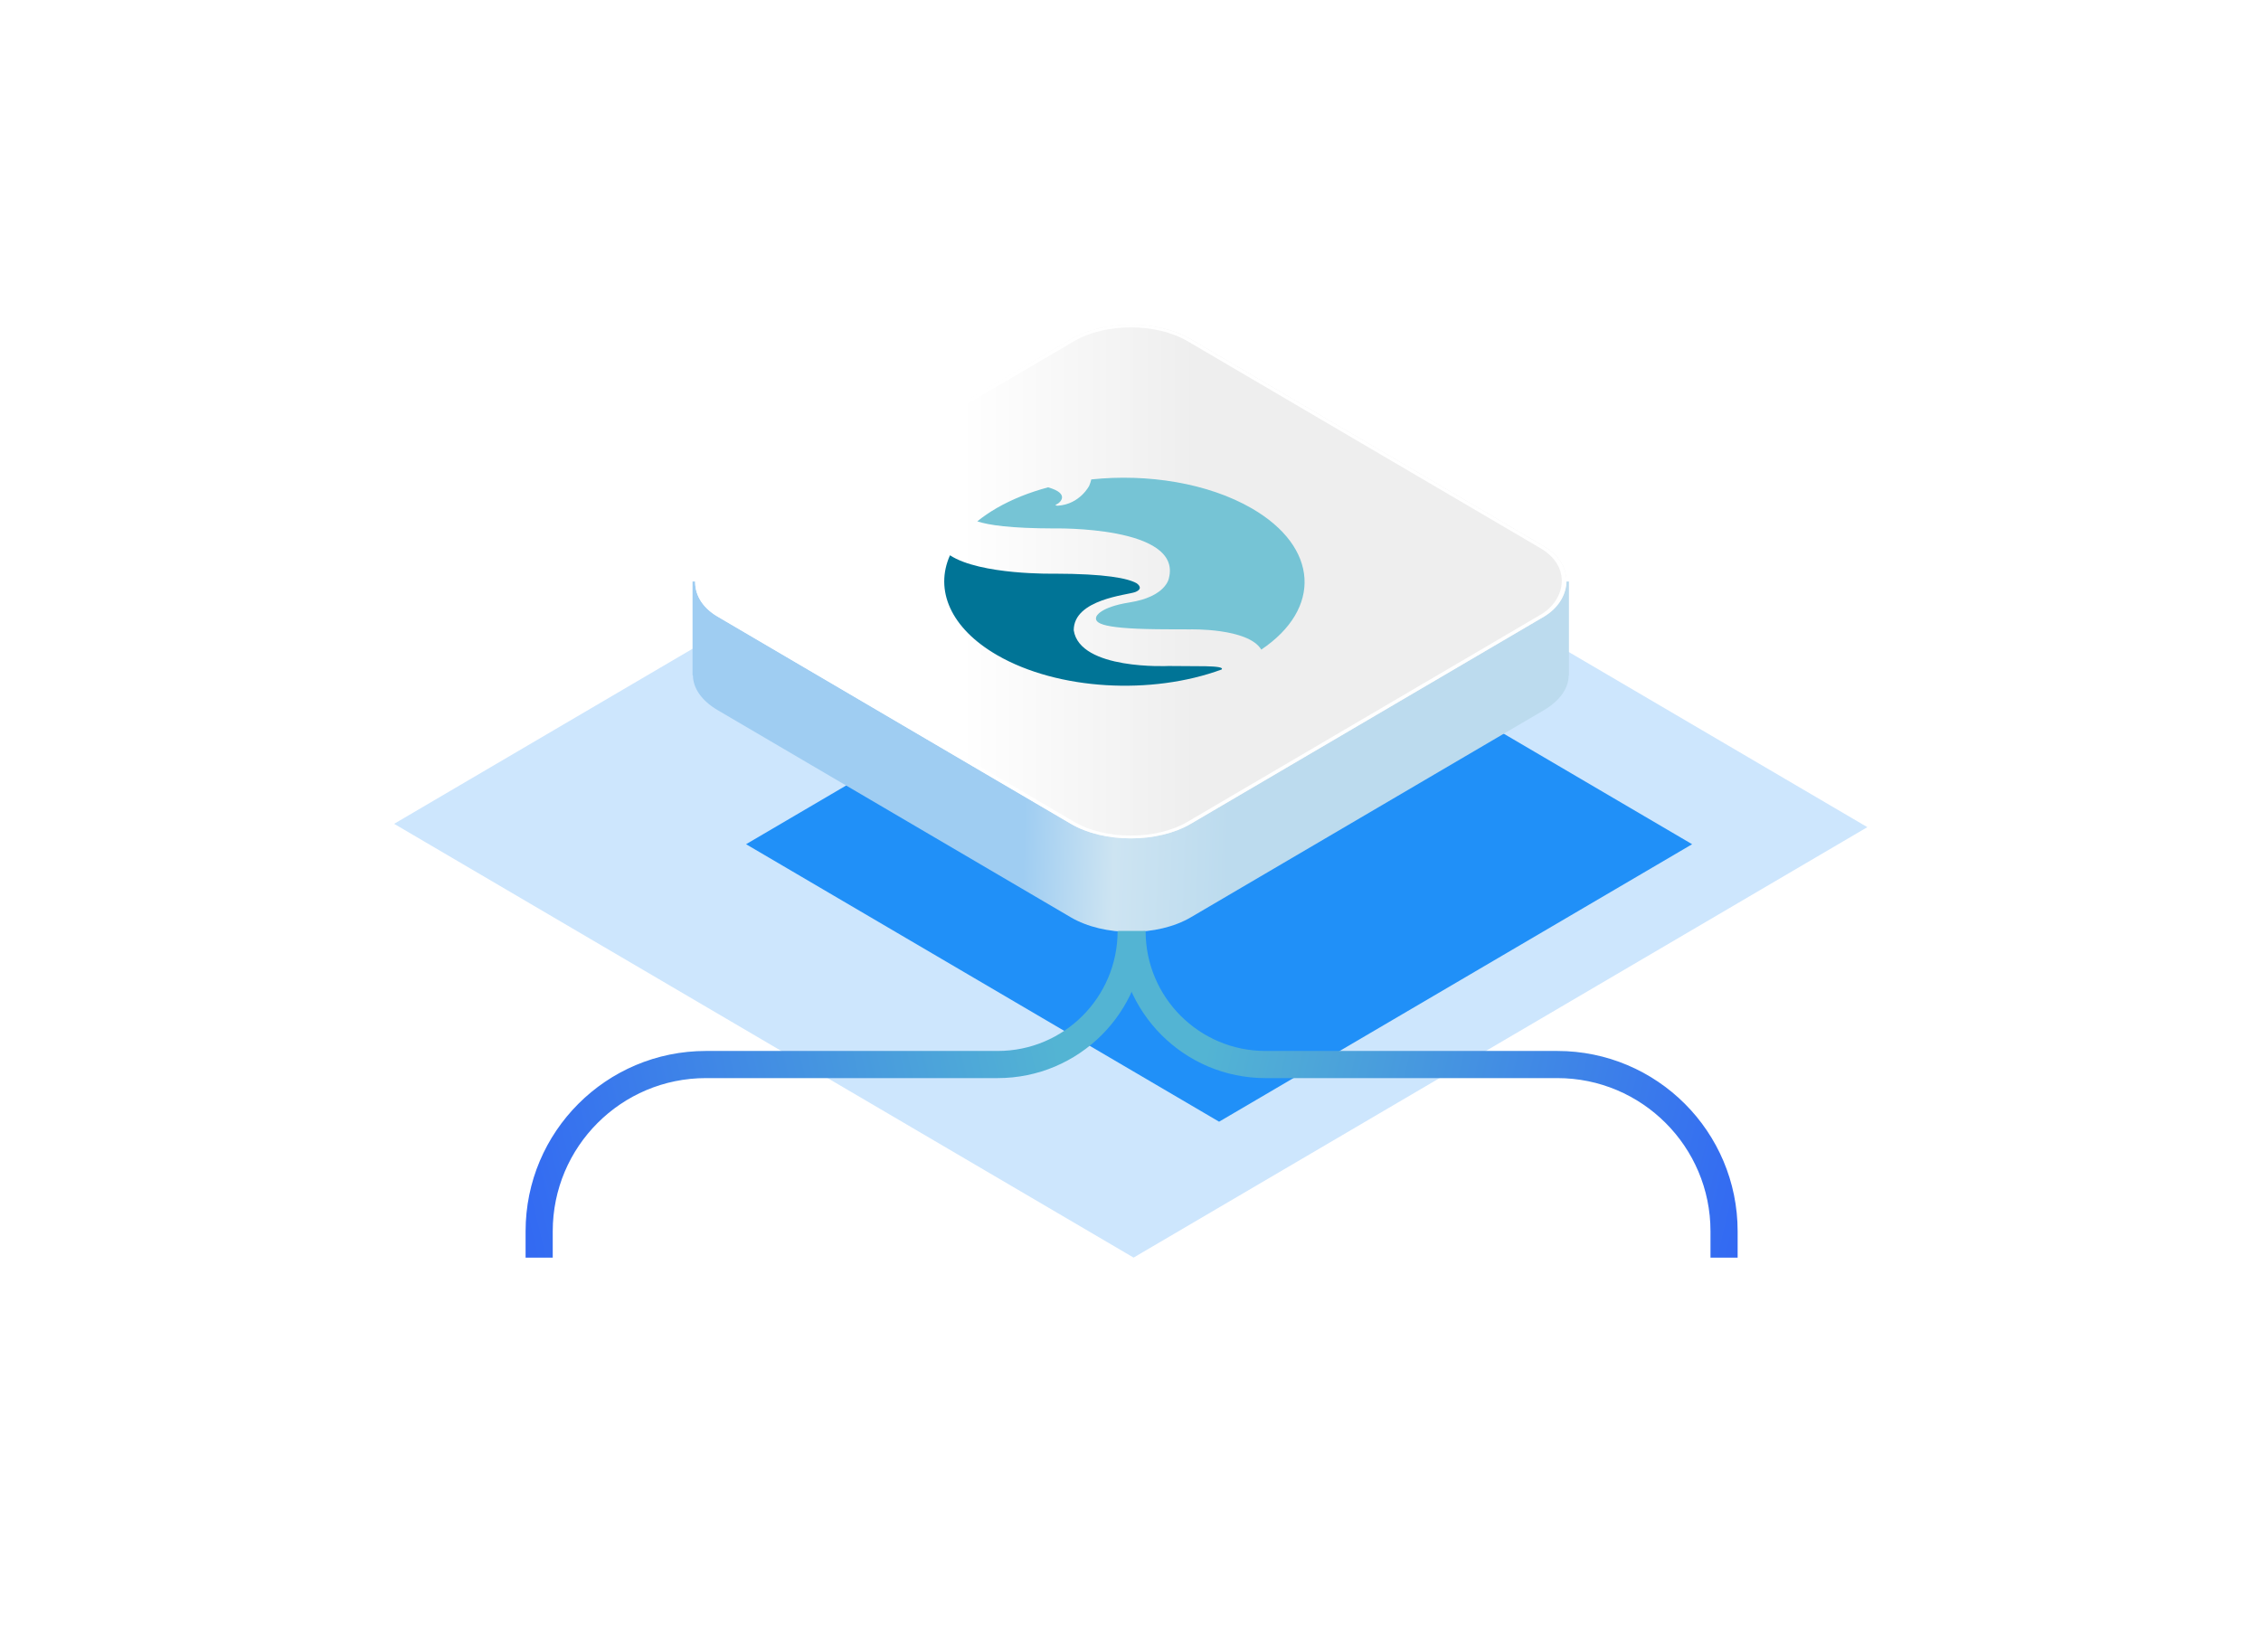
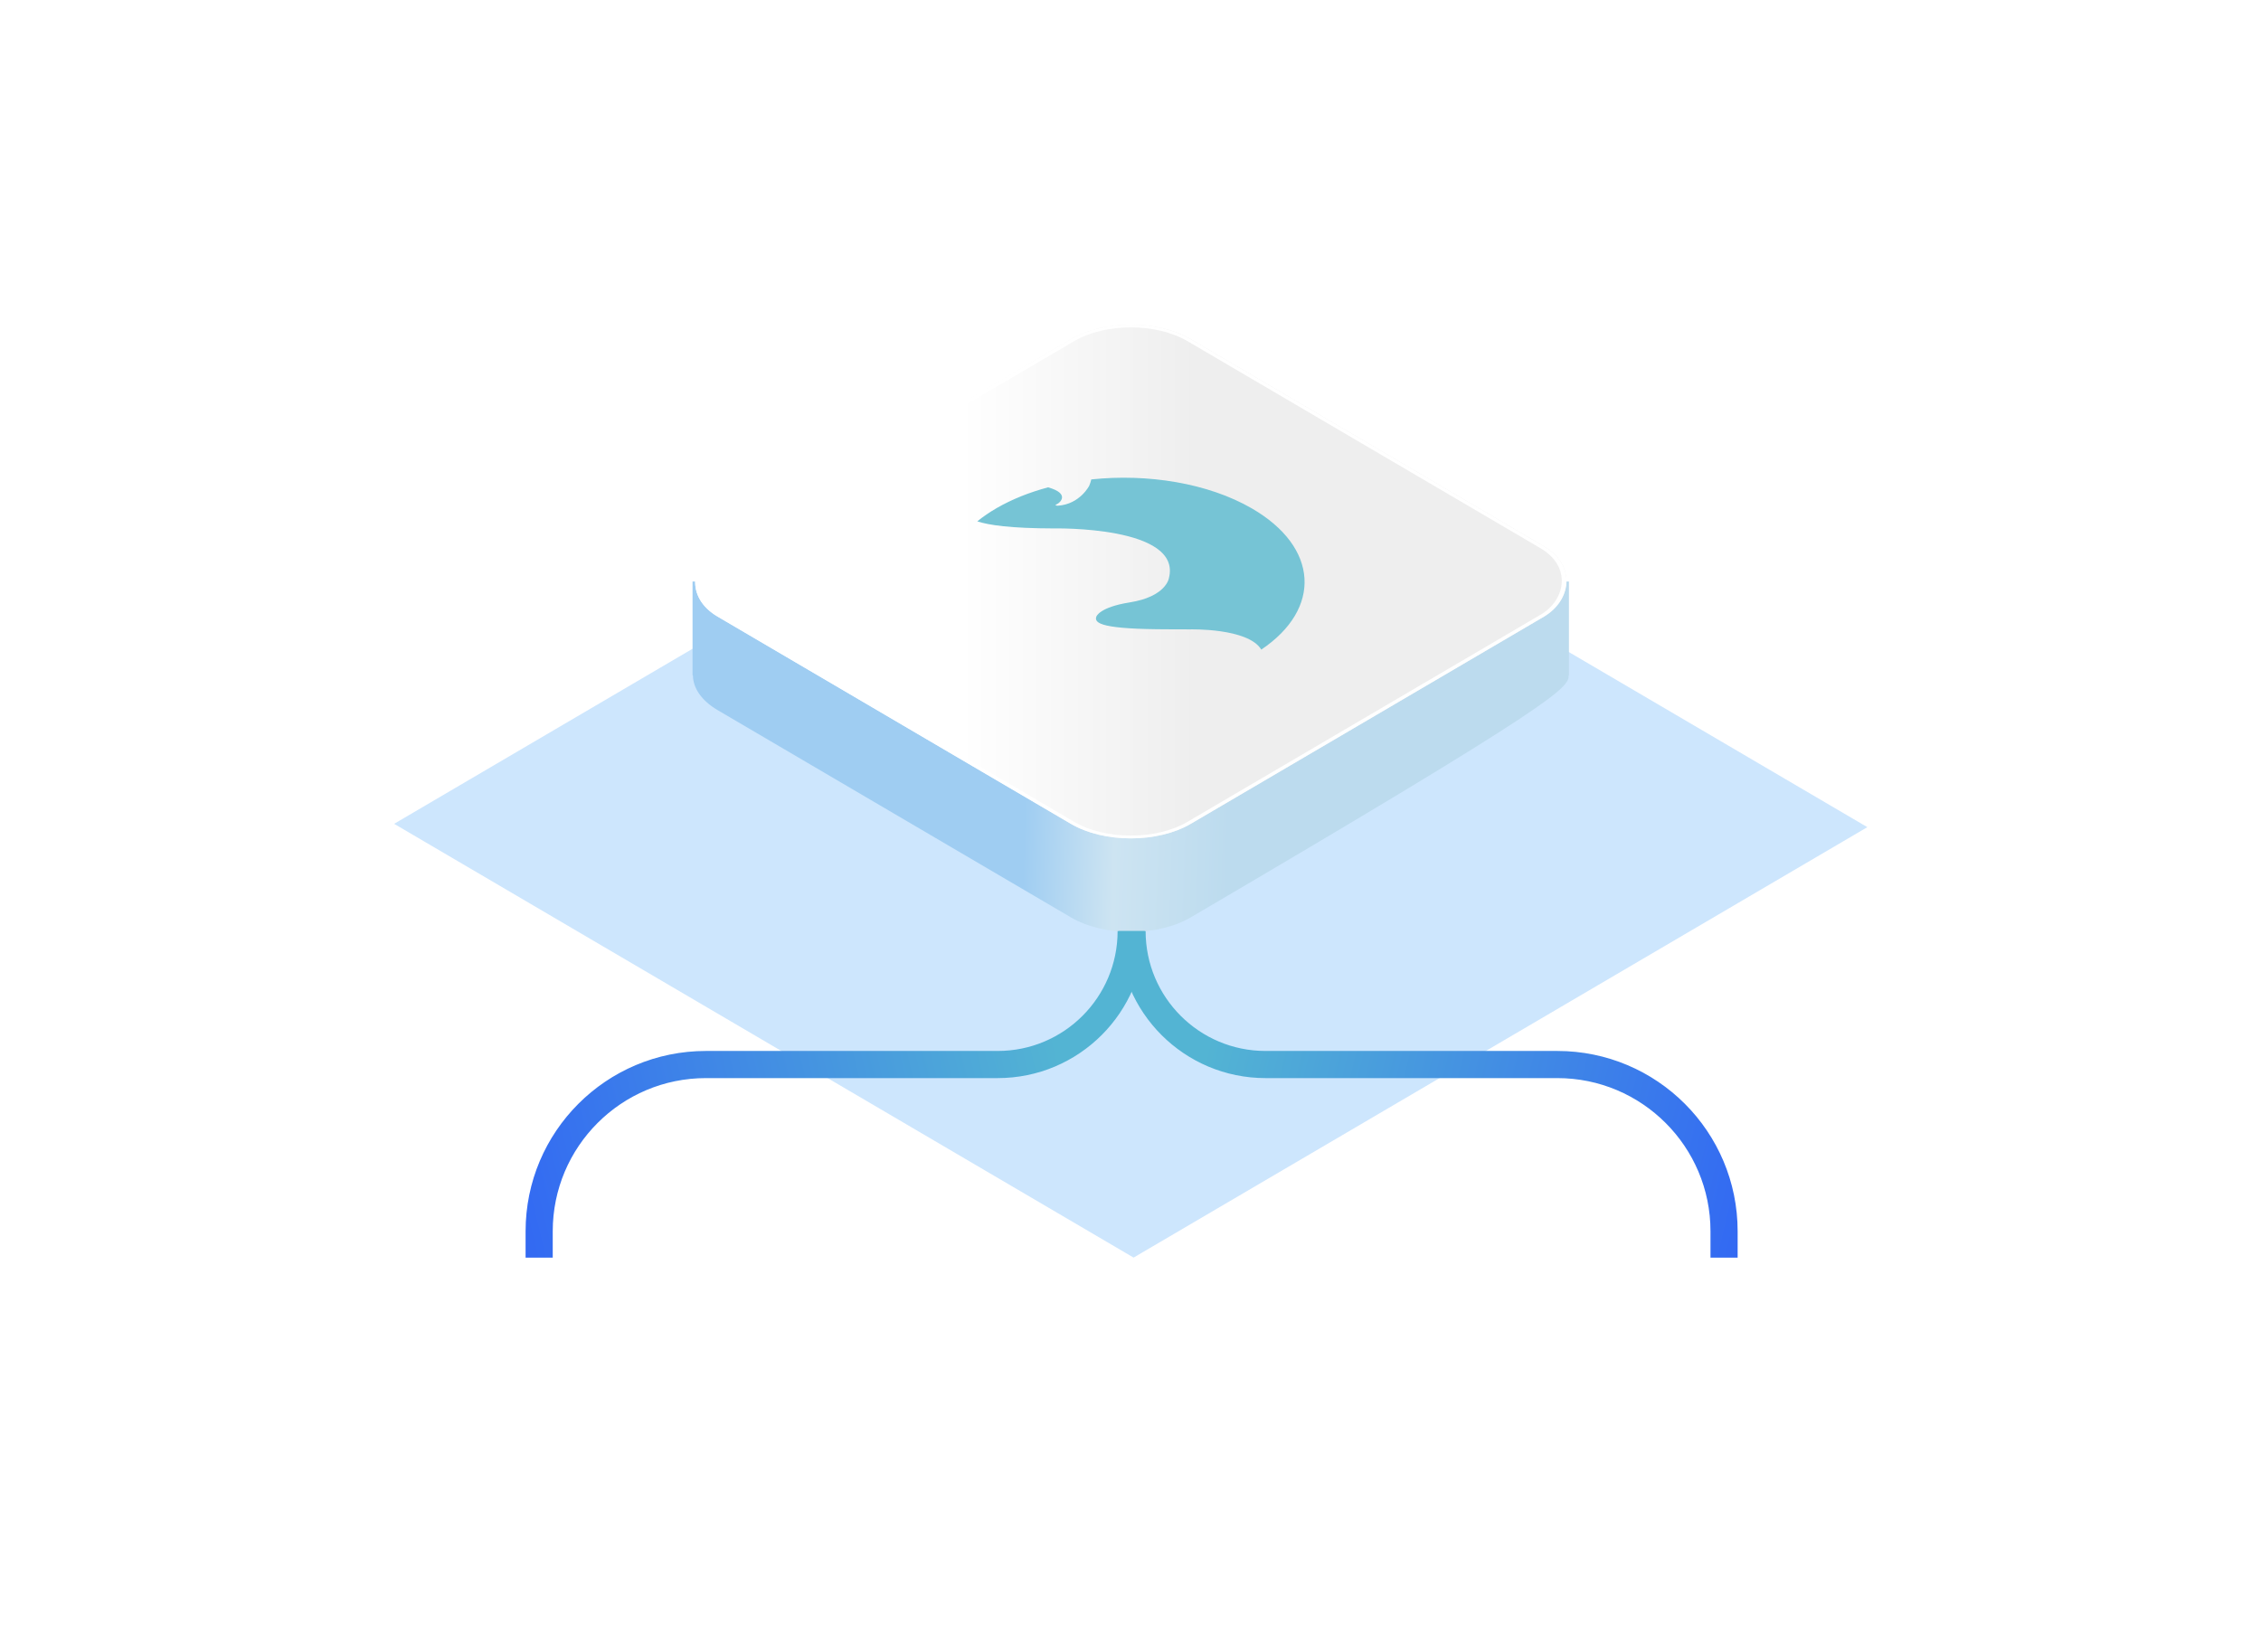
<svg xmlns="http://www.w3.org/2000/svg" width="583" height="426" viewBox="0 0 583 426" fill="none">
  <g filter="url(#filter0_f_754_5588)">
-     <rect width="141.993" height="141.993" transform="matrix(0.859 0.504 -0.859 0.504 314.344 146.162)" fill="#1C8EF8" />
-   </g>
+     </g>
  <g filter="url(#filter1_f_754_5588)">
    <rect width="221.965" height="220.26" transform="matrix(0.859 0.504 -0.859 0.504 290.829 101.455)" fill="#3196F5" fill-opacity="0.24" />
  </g>
-   <path fill-rule="evenodd" clip-rule="evenodd" d="M372.453 149.973L307.042 111.591C298.503 106.58 284.658 106.58 276.119 111.591L210.708 149.973L178.574 149.973L178.574 174.155L178.67 174.155C178.698 177.416 180.833 180.673 185.074 183.161L276.119 236.586C284.658 241.597 298.503 241.597 307.042 236.586L398.087 183.161C402.328 180.673 404.463 177.416 404.491 174.155L404.555 174.155L404.555 149.973L372.453 149.973Z" fill="url(#paint0_linear_754_5588)" />
+   <path fill-rule="evenodd" clip-rule="evenodd" d="M372.453 149.973L307.042 111.591C298.503 106.58 284.658 106.58 276.119 111.591L210.708 149.973L178.574 149.973L178.574 174.155L178.67 174.155C178.698 177.416 180.833 180.673 185.074 183.161L276.119 236.586C284.658 241.597 298.503 241.597 307.042 236.586C402.328 180.673 404.463 177.416 404.491 174.155L404.555 174.155L404.555 149.973L372.453 149.973Z" fill="url(#paint0_linear_754_5588)" />
  <g filter="url(#filter2_b_754_5588)">
    <rect width="141.993" height="141.993" rx="18" transform="matrix(0.859 0.504 -0.859 0.504 291.583 78.404)" fill="url(#paint1_linear_754_5588)" />
    <rect x="-2.98023e-08" y="0.504" width="140.993" height="140.993" rx="17.5" transform="matrix(0.859 0.504 -0.859 0.504 292.016 78.654)" stroke="white" />
  </g>
  <path d="M272.566 130.001C271.568 130.428 272.802 130.422 272.802 130.422C278.479 130.027 280.864 125.264 280.864 125.264C281.098 124.694 281.273 124.158 281.389 123.643C295.914 122.108 311.474 124.586 322.741 131.091C340.072 141.097 340.891 157.007 325.225 167.533C321.836 161.917 306.849 162.318 306.849 162.318L301.254 162.299C284.361 162.277 281.994 160.83 282.706 159.004C282.706 159.004 283.464 156.609 291.266 155.367C300.702 153.876 301.395 149.139 301.395 149.139C304.932 135.582 271.783 136.285 271.783 136.285C260.533 136.268 254.853 135.415 251.994 134.455C253.483 133.255 255.138 132.11 257.004 131.032C260.96 128.749 265.457 126.968 270.25 125.682C276.109 127.344 273.2 129.73 272.554 130.008L272.566 130.001Z" fill="#76C4D5" />
-   <path d="M271.803 147.952C285.052 147.971 290.827 149.137 293.099 150.435C293.323 150.592 294.995 151.801 292.717 152.695C290.721 153.467 276.864 154.52 276.862 162.542C278.418 172.887 301.279 171.761 301.279 171.761C307.522 171.895 316.02 171.502 315.001 172.662C297.032 179.284 272.86 178.054 257.13 168.972C245.026 161.985 240.968 152.119 244.952 143.211C252.843 148.35 271.803 147.952 271.803 147.952Z" fill="#007496" />
  <path d="M291.676 240.133V240.133C291.676 259.138 276.269 274.546 257.264 274.546H182.024C158.276 274.546 139.024 293.797 139.024 317.546V324.354" stroke="url(#paint2_linear_754_5588)" stroke-width="7" />
  <path d="M291.898 240.133V240.133C291.898 259.138 307.305 274.546 326.311 274.546H401.55C425.298 274.546 444.55 293.797 444.55 317.546V324.354" stroke="url(#paint3_linear_754_5588)" stroke-width="7" />
  <defs>
    <filter id="filter0_f_754_5588" x="91.376" y="45.162" width="445.937" height="345.141" filterUnits="userSpaceOnUse" color-interpolation-filters="sRGB">
      <feFlood flood-opacity="0" result="BackgroundImageFix" />
      <feBlend mode="normal" in="SourceGraphic" in2="BackgroundImageFix" result="shape" />
      <feGaussianBlur stdDeviation="50.5" result="effect1_foregroundBlur_754_5588" />
    </filter>
    <filter id="filter1_f_754_5588" x="0.643" y="0.455" width="581.859" height="424.898" filterUnits="userSpaceOnUse" color-interpolation-filters="sRGB">
      <feFlood flood-opacity="0" result="BackgroundImageFix" />
      <feBlend mode="normal" in="SourceGraphic" in2="BackgroundImageFix" result="shape" />
      <feGaussianBlur stdDeviation="50.5" result="effect1_foregroundBlur_754_5588" />
    </filter>
    <filter id="filter2_b_754_5588" x="154.672" y="59.719" width="273.822" height="180.512" filterUnits="userSpaceOnUse" color-interpolation-filters="sRGB">
      <feFlood flood-opacity="0" result="BackgroundImageFix" />
      <feGaussianBlur in="BackgroundImageFix" stdDeviation="12" />
      <feComposite in2="SourceAlpha" operator="in" result="effect1_backgroundBlur_754_5588" />
      <feBlend mode="normal" in="SourceGraphic" in2="effect1_backgroundBlur_754_5588" result="shape" />
    </filter>
    <linearGradient id="paint0_linear_754_5588" x1="408.589" y1="164.298" x2="175.559" y2="157.087" gradientUnits="userSpaceOnUse">
      <stop offset="0.386" stop-color="#BCDBEE" />
      <stop offset="0.513" stop-color="#CDE4F2" />
      <stop offset="0.613" stop-color="#9FCDF2" />
    </linearGradient>
    <linearGradient id="paint1_linear_754_5588" x1="136.722" y1="5.271" x2="4.108" y2="137.886" gradientUnits="userSpaceOnUse">
      <stop offset="0.422" stop-color="#EEEEEE" />
      <stop offset="0.688" stop-color="white" />
    </linearGradient>
    <linearGradient id="paint2_linear_754_5588" x1="265.354" y1="240.133" x2="121.921" y2="274.617" gradientUnits="userSpaceOnUse">
      <stop stop-color="#53B4D3" />
      <stop offset="1" stop-color="#3268F3" />
    </linearGradient>
    <linearGradient id="paint3_linear_754_5588" x1="318.221" y1="240.133" x2="461.653" y2="274.617" gradientUnits="userSpaceOnUse">
      <stop stop-color="#53B4D3" />
      <stop offset="1" stop-color="#3268F3" />
    </linearGradient>
  </defs>
</svg>